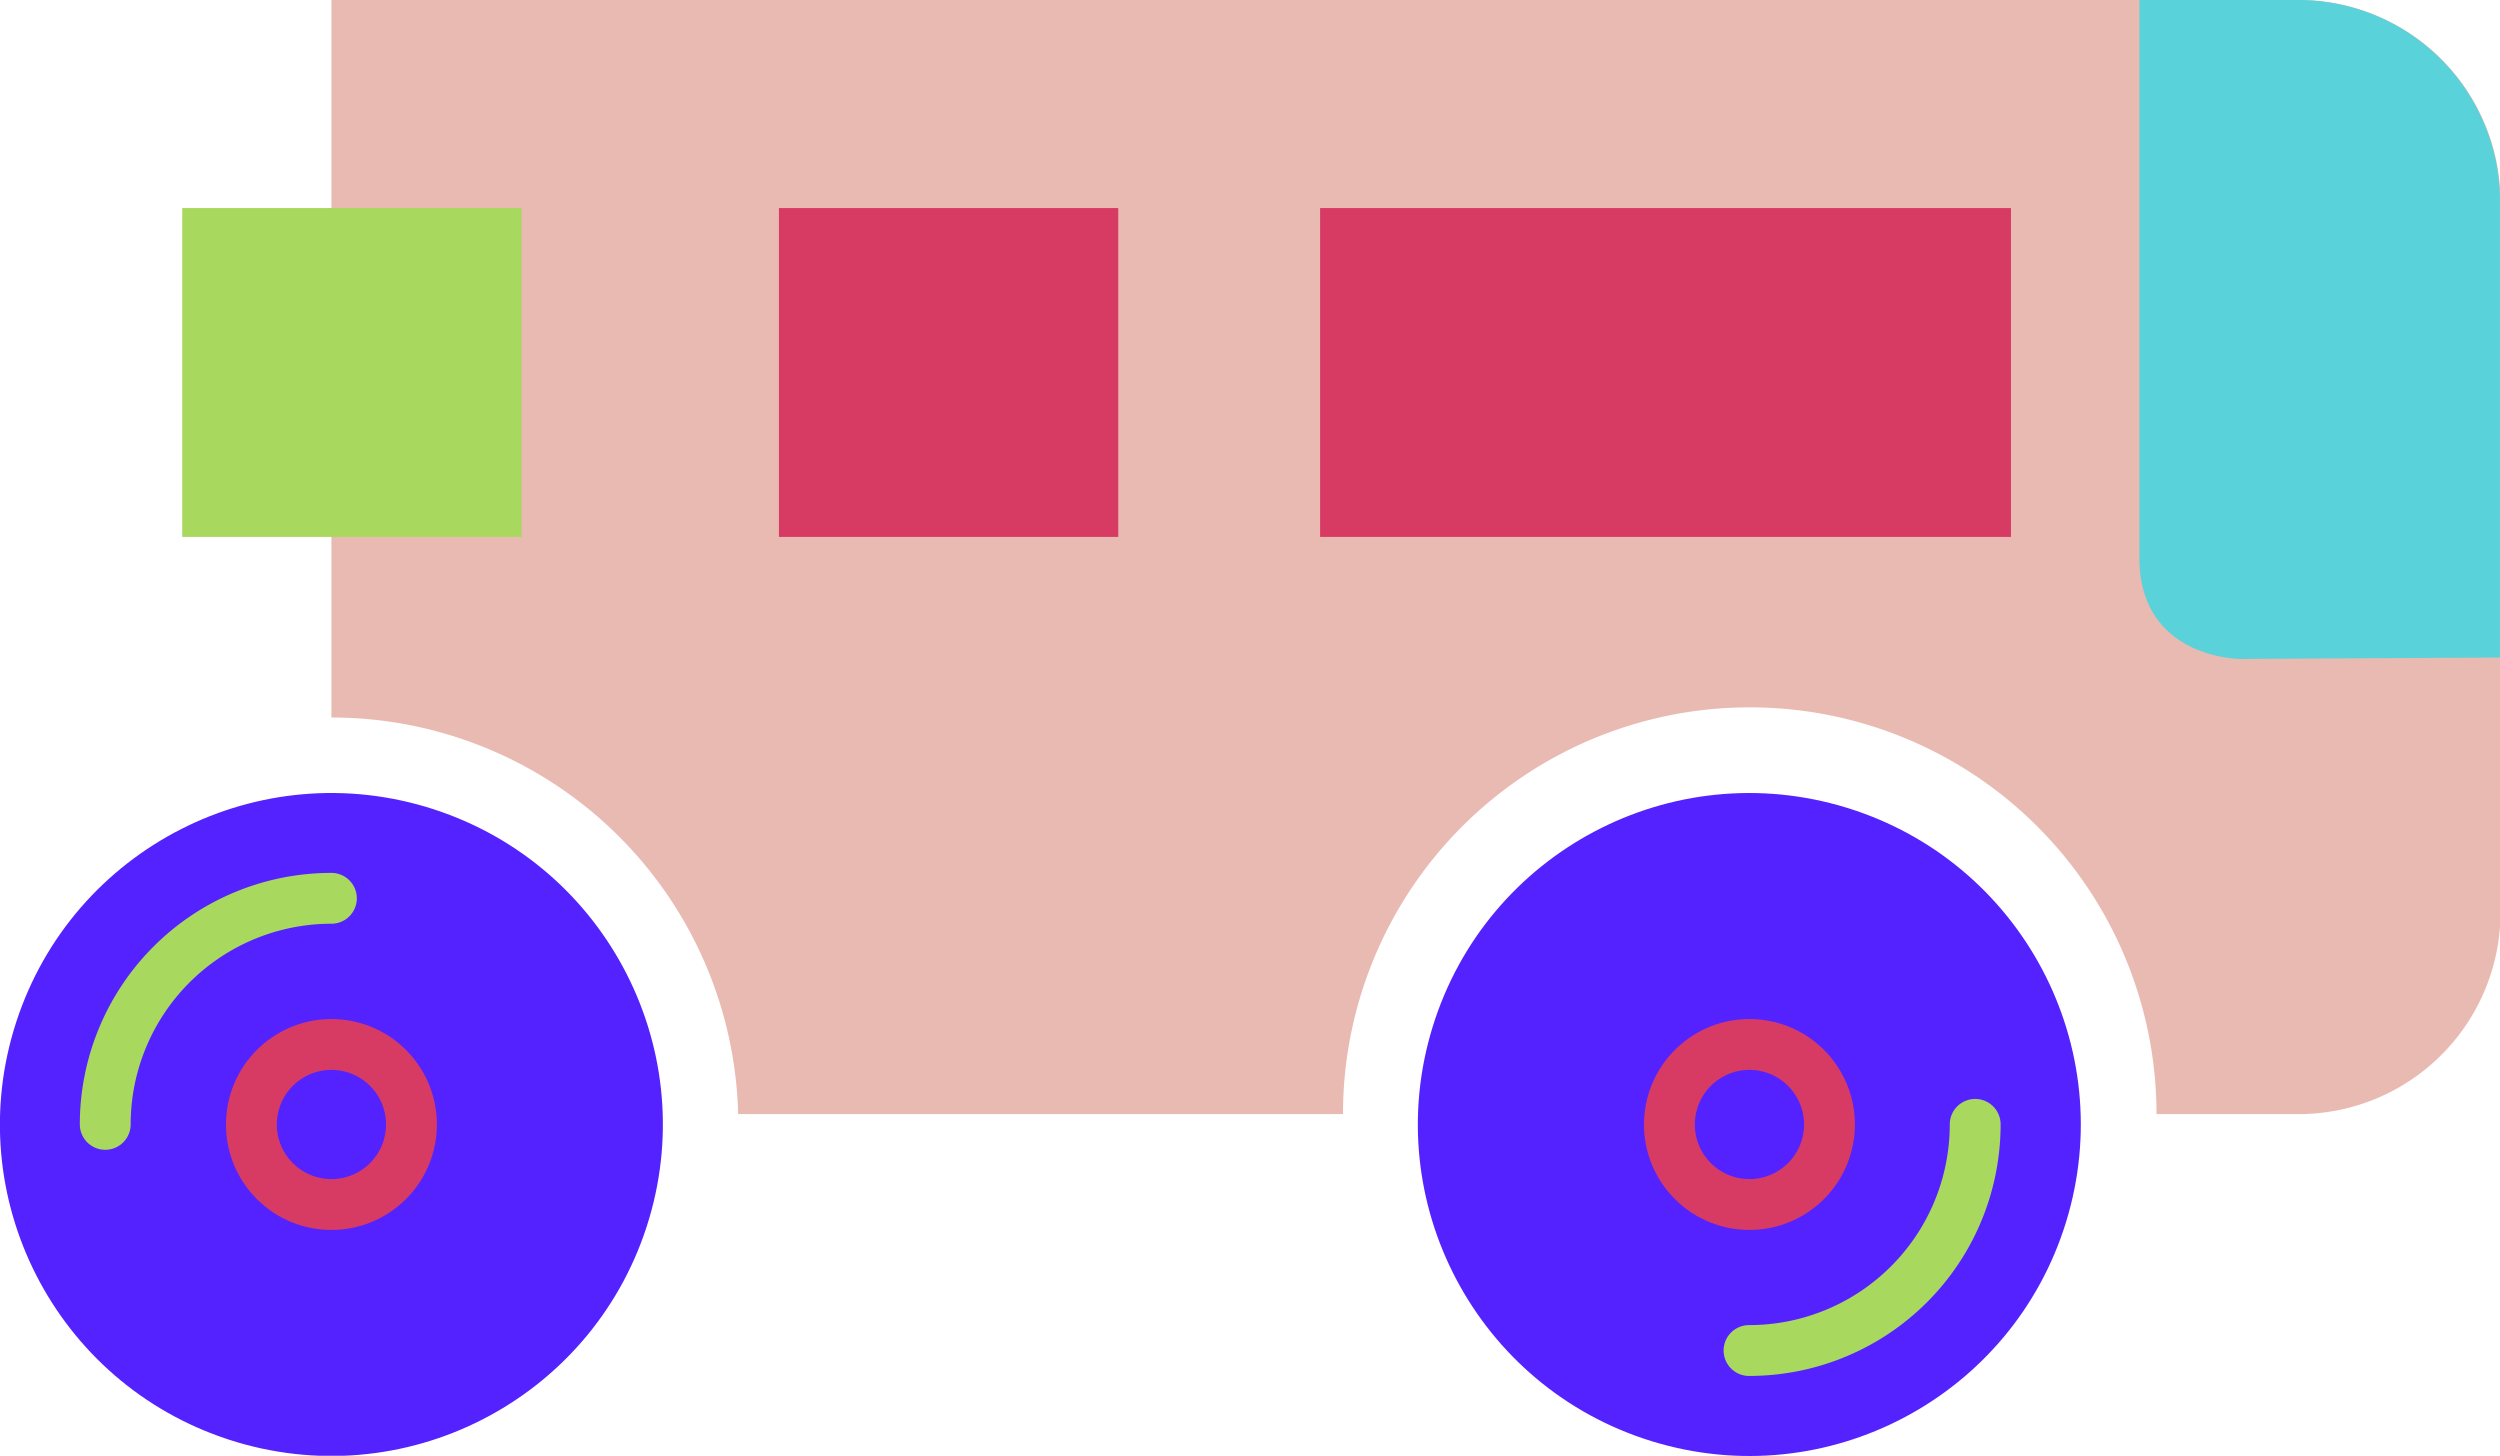
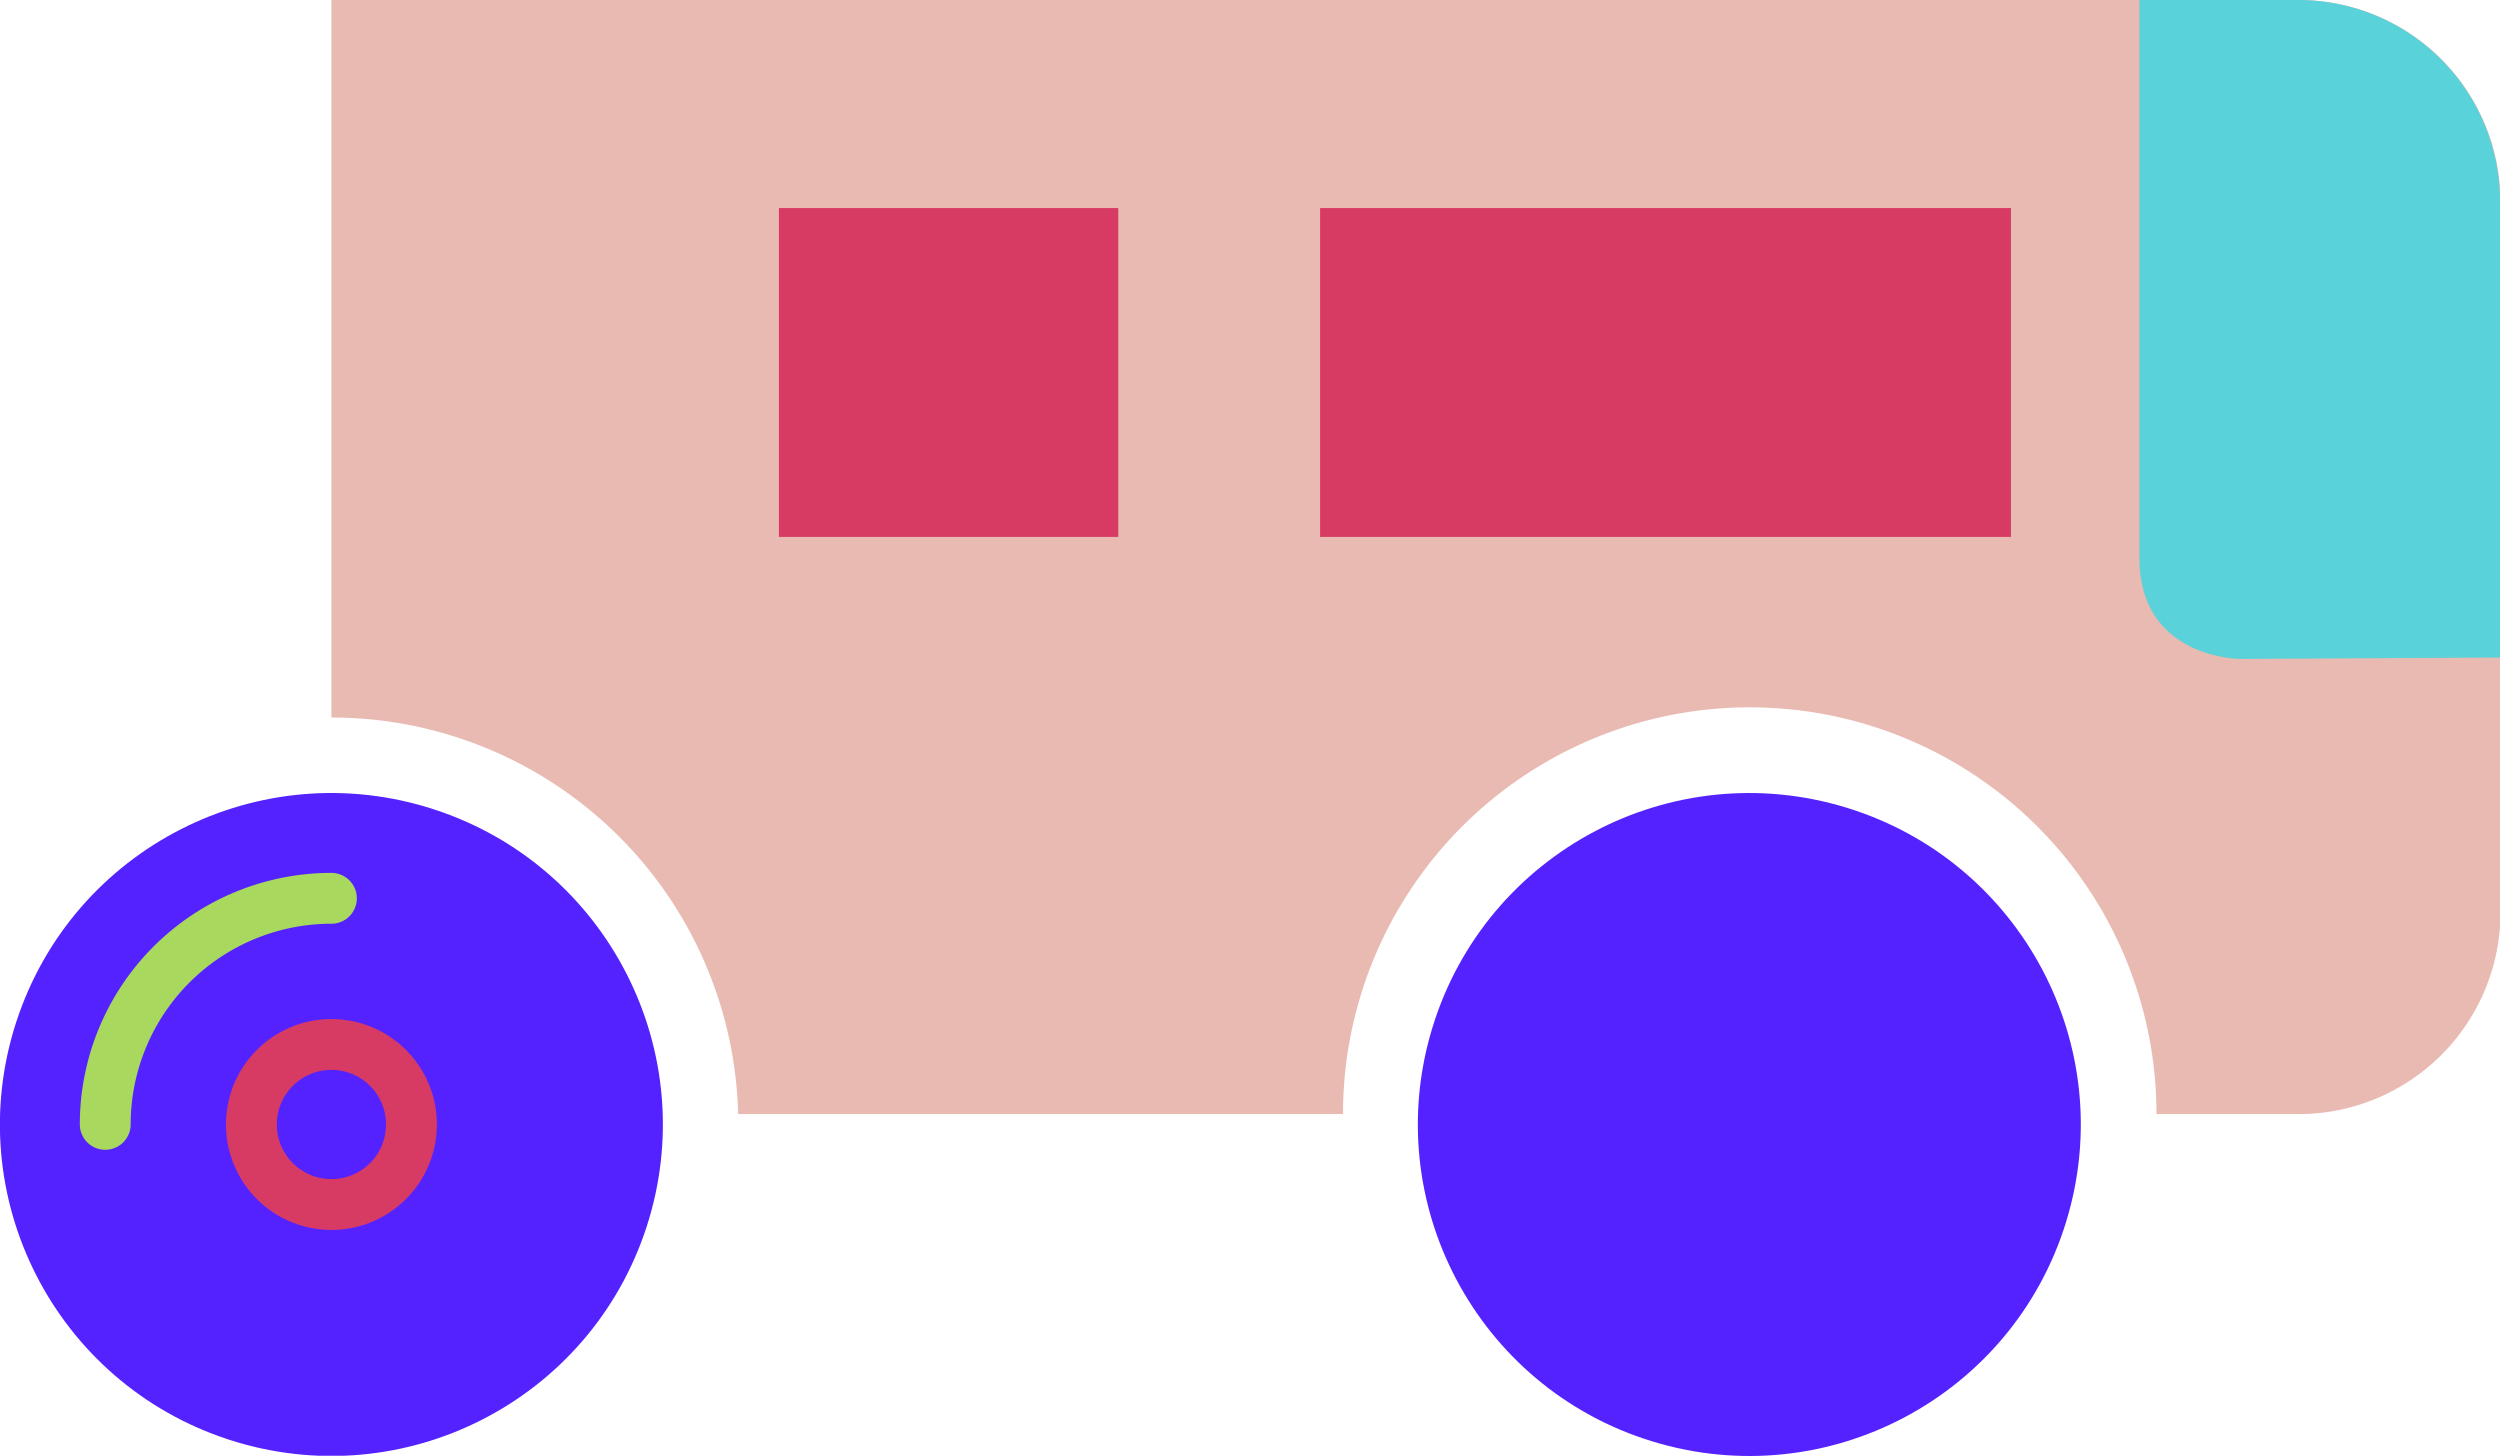
<svg xmlns="http://www.w3.org/2000/svg" viewBox="0 0 245.85 143.16">
  <defs>
    <style>.cls-1{fill:#e8bab2;}.cls-2{fill:#d73b64;}.cls-3{fill:#a9d85f;}.cls-4{fill:#59d2da;}.cls-5{fill:#5422ff;}.cls-6,.cls-7{fill:none;stroke-width:5px;}.cls-6{stroke:#a9d85f;stroke-linecap:round;stroke-linejoin:round;}.cls-7{stroke:#d73b64;stroke-miterlimit:10;}</style>
  </defs>
  <g id="Livello_2" data-name="Livello 2">
    <g id="Livello_1-2" data-name="Livello 1">
      <path class="cls-1" d="M225.85,0H32.59V70.56h0a40,40,0,0,1,40,39h59.48a40,40,0,0,1,80,0h13.83a19.86,19.86,0,0,0,20-19.71V19.71A19.86,19.86,0,0,0,225.85,0Z" />
      <rect class="cls-2" x="129.82" y="20.46" width="67.94" height="32.34" />
      <rect class="cls-2" x="76.6" y="20.46" width="33.37" height="32.34" />
-       <rect class="cls-3" x="17.92" y="20.46" width="33.37" height="32.34" />
      <path class="cls-4" d="M225.85,0H210.39V54.86c0,9.94,9.93,9.94,9.93,9.94l25.53-.14V19.71A19.86,19.86,0,0,0,225.85,0Z" />
      <circle class="cls-5" cx="32.59" cy="110.57" r="32.59" transform="translate(-82.64 107.43) rotate(-72.01)" />
      <path class="cls-6" d="M32.59,88.34a22.24,22.24,0,0,0-22.24,22.23" />
      <circle class="cls-7" cx="32.59" cy="110.57" r="7.87" transform="translate(-80.37 133.55) rotate(-85.07)" />
      <circle class="cls-5" cx="172.03" cy="110.57" r="32.59" transform="translate(15.74 242.47) rotate(-72.89)" />
-       <path class="cls-6" d="M172,132.81a22.23,22.23,0,0,0,22.24-22.24" />
-       <circle class="cls-7" cx="172.03" cy="110.57" r="7.87" transform="translate(47.52 272.8) rotate(-85.22)" />
    </g>
  </g>
</svg>